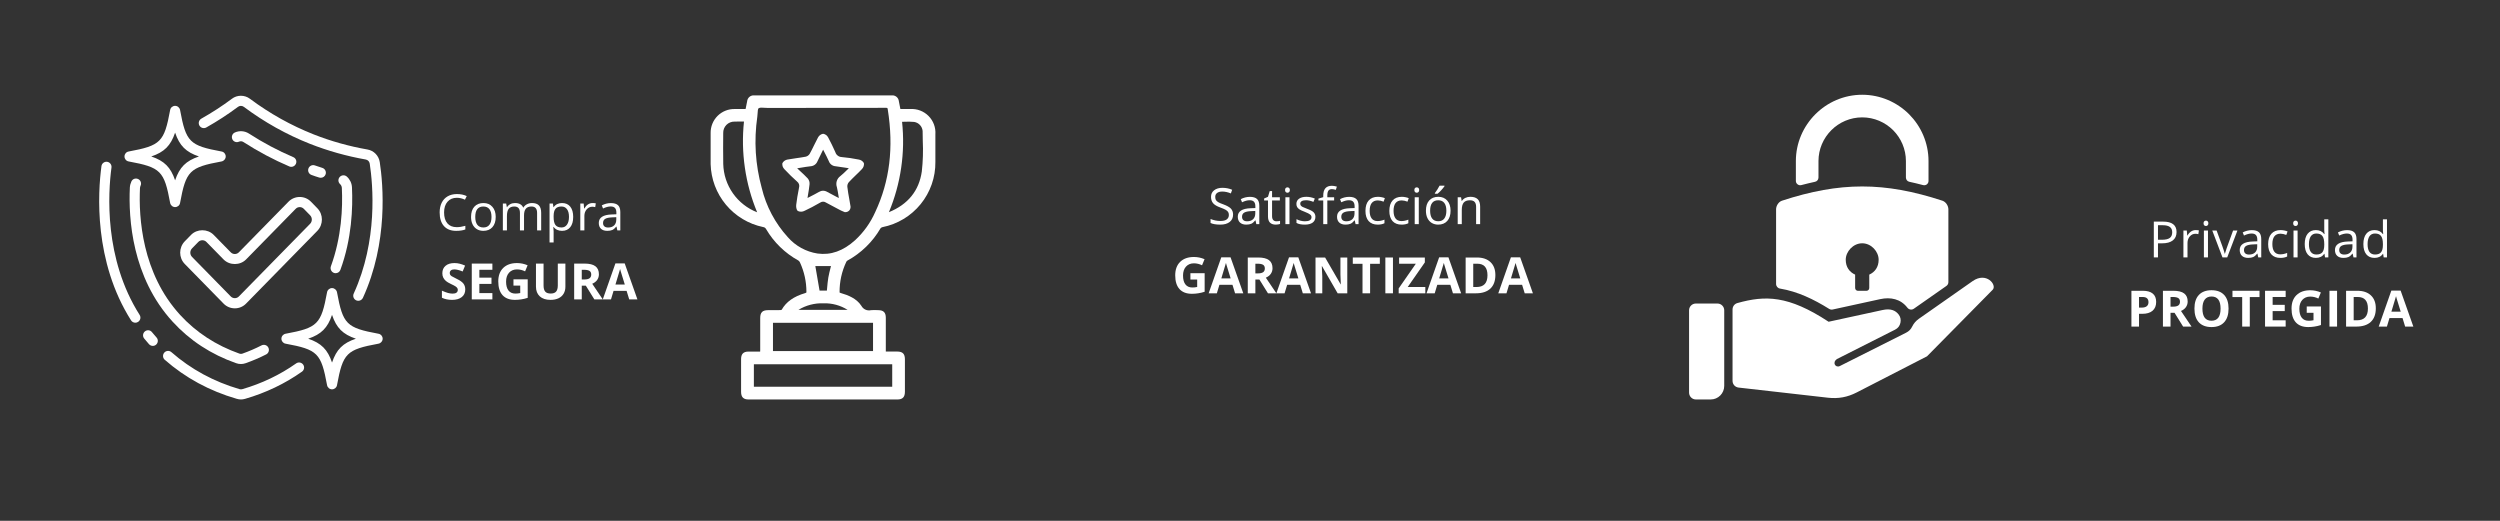
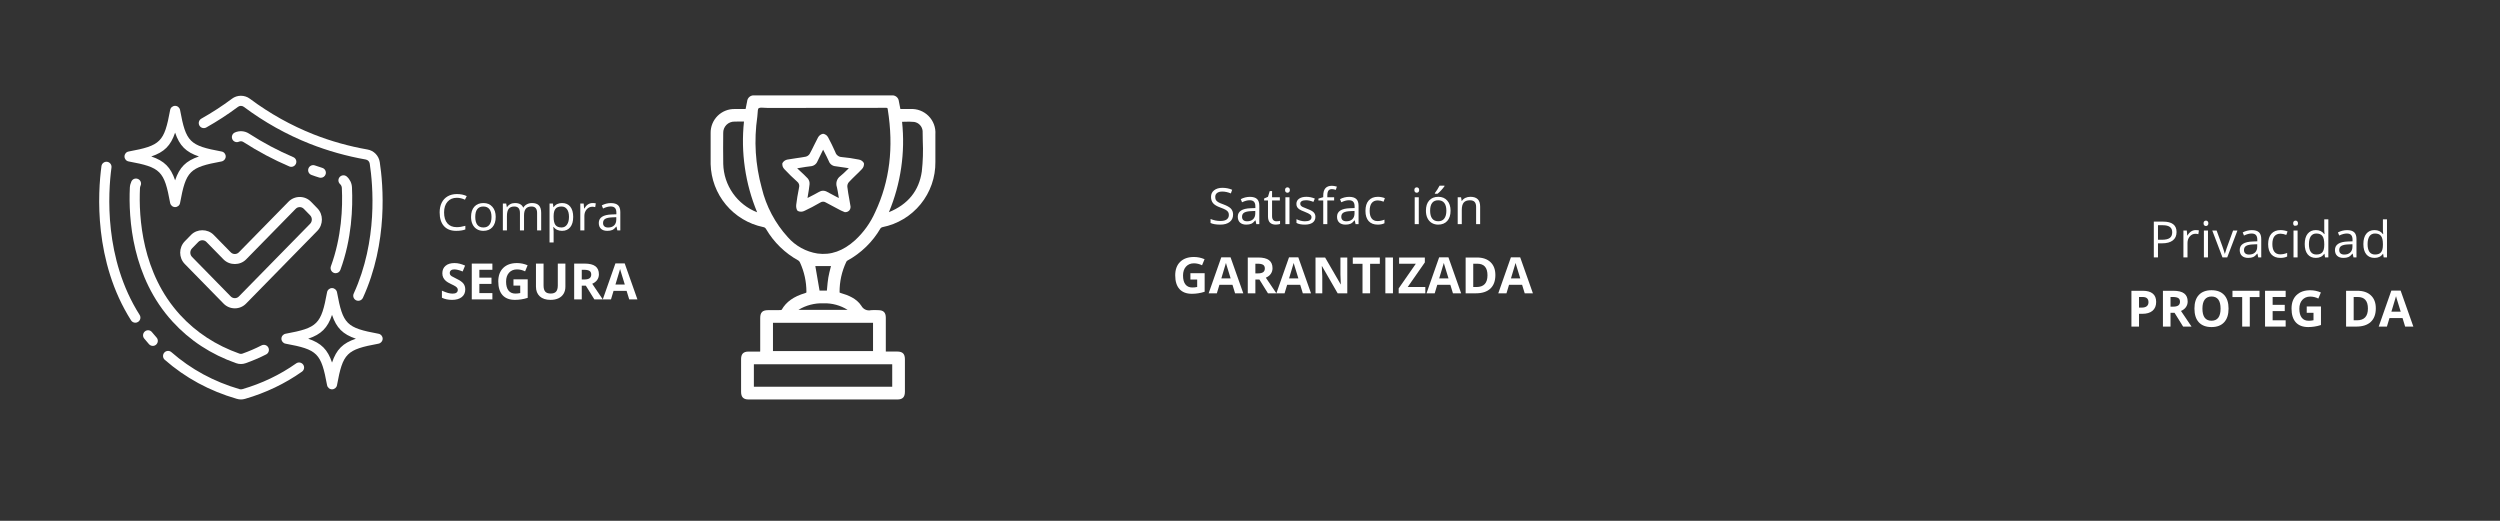
<svg xmlns="http://www.w3.org/2000/svg" width="1200" viewBox="0 0 900 187.5" height="250" preserveAspectRatio="xMidYMid meet">
  <rect x="0" y="0" width="900" height="187.5" fill="#333333" stroke="none" />
  <defs>
    <g />
    <clipPath id="1577c81c14">
      <path d="M 71 34.113 L 138 34.113 L 138 109 L 71 109 Z M 71 34.113 " clip-rule="nonzero" />
    </clipPath>
    <clipPath id="506ec83f6e">
      <path d="M 255.805 34.113 L 337 34.113 L 337 144 L 255.805 144 Z M 255.805 34.113 " clip-rule="nonzero" />
    </clipPath>
    <clipPath id="a4ef963d2c">
      <path d="M 608.043 34.113 L 718 34.113 L 718 144 L 608.043 144 Z M 608.043 34.113 " clip-rule="nonzero" />
    </clipPath>
  </defs>
  <path fill="#ffffff" d="M 85.199 143.566 C 85.711 143.711 86.219 143.805 86.73 143.805 C 87.223 143.805 87.73 143.73 88.223 143.586 C 95.66 141.434 102.566 138.137 108.707 133.797 C 109.527 133.215 109.727 132.086 109.145 131.266 C 108.562 130.445 107.434 130.246 106.613 130.828 C 100.797 134.93 94.273 138.062 87.203 140.105 C 86.895 140.195 86.602 140.195 86.273 140.105 C 76.98 137.406 68.727 132.922 61.711 126.781 C 60.945 126.109 59.797 126.199 59.141 126.945 C 58.484 127.711 58.555 128.859 59.305 129.516 C 66.703 136.004 75.43 140.742 85.199 143.566 Z M 85.199 143.566 " fill-opacity="1" fill-rule="nonzero" />
  <path fill="#ffffff" d="M 38.566 58.242 C 37.582 58.117 36.652 58.809 36.523 59.809 C 35.23 69.414 33.699 94.051 47.184 115.336 C 47.531 115.883 48.113 116.176 48.734 116.176 C 49.062 116.176 49.406 116.086 49.699 115.883 C 50.555 115.336 50.812 114.227 50.266 113.371 C 37.418 93.125 38.895 69.504 40.133 60.301 C 40.262 59.301 39.566 58.391 38.566 58.242 Z M 38.566 58.242 " fill-opacity="1" fill-rule="nonzero" />
  <path fill="#ffffff" d="M 52.18 119.293 C 51.395 119.93 51.266 121.078 51.906 121.863 C 52.453 122.535 53.035 123.211 53.637 123.902 C 54 124.305 54.492 124.523 55.004 124.523 C 55.441 124.523 55.859 124.375 56.207 124.066 C 56.953 123.395 57.027 122.246 56.352 121.496 C 55.785 120.859 55.238 120.223 54.73 119.602 C 54.109 118.781 52.961 118.656 52.18 119.293 Z M 52.18 119.293 " fill-opacity="1" fill-rule="nonzero" />
  <g clip-path="url(#1577c81c14)">
    <path fill="#ffffff" d="M 132.27 53.816 C 125.676 52.668 119.168 50.844 112.918 48.383 C 104.789 45.16 97.062 40.859 89.973 35.555 C 88.059 34.113 85.383 34.113 83.484 35.555 C 80.004 38.16 76.289 40.566 72.48 42.715 C 71.605 43.207 71.293 44.32 71.785 45.195 C 72.277 46.07 73.391 46.379 74.266 45.887 C 78.219 43.664 82.066 41.168 85.672 38.469 C 86.293 37.996 87.148 37.996 87.785 38.469 C 95.148 43.973 103.148 48.438 111.57 51.773 C 118.055 54.324 124.816 56.219 131.652 57.422 C 132.418 57.551 133 58.152 133.109 58.938 C 134.277 66.645 136.062 86.617 127.332 105.699 C 126.914 106.609 127.312 107.703 128.227 108.121 C 128.461 108.23 128.734 108.285 128.992 108.285 C 129.684 108.285 130.34 107.883 130.648 107.227 C 139.797 87.238 137.938 66.426 136.719 58.391 C 136.371 56.039 134.566 54.199 132.27 53.816 Z M 132.27 53.816 " fill-opacity="1" fill-rule="nonzero" />
  </g>
  <path fill="#ffffff" d="M 84.98 130.738 C 85.562 130.957 86.148 131.047 86.75 131.047 C 87.332 131.047 87.914 130.938 88.48 130.738 C 90.996 129.844 93.473 128.785 95.824 127.586 C 96.715 127.129 97.062 126.016 96.605 125.125 C 96.152 124.23 95.039 123.883 94.148 124.34 C 91.941 125.469 89.629 126.473 87.258 127.312 C 86.914 127.438 86.602 127.438 86.219 127.312 C 77.801 124.34 70.602 119.656 64.863 113.387 C 51.102 98.391 49.898 78.309 50.391 67.703 C 50.41 67.41 50.484 67.137 50.594 66.883 C 51.031 65.969 50.648 64.875 49.734 64.457 C 48.824 64.02 47.73 64.402 47.312 65.312 C 47.004 65.969 46.801 66.699 46.746 67.484 C 46.219 78.691 47.512 99.867 62.164 115.828 C 68.305 122.555 75.996 127.586 84.98 130.738 Z M 84.98 130.738 " fill-opacity="1" fill-rule="nonzero" />
  <path fill="#ffffff" d="M 120.207 98.242 C 120.406 98.316 120.625 98.352 120.828 98.352 C 121.574 98.352 122.266 97.898 122.539 97.152 C 126.641 85.98 127.059 74.844 126.711 67.465 C 126.641 65.953 125.984 64.586 124.871 63.582 C 124.125 62.91 122.977 62.965 122.301 63.711 C 121.629 64.457 121.684 65.605 122.43 66.281 C 122.812 66.625 123.031 67.117 123.066 67.648 C 123.414 74.68 122.996 85.285 119.113 95.895 C 118.785 96.84 119.277 97.898 120.207 98.242 Z M 120.207 98.242 " fill-opacity="1" fill-rule="nonzero" />
  <path fill="#ffffff" d="M 86.02 51.008 C 86.547 50.773 87.148 50.809 87.641 51.137 C 92.926 54.543 98.484 57.496 104.152 59.918 C 104.391 60.012 104.625 60.066 104.863 60.066 C 105.574 60.066 106.246 59.645 106.539 58.953 C 106.941 58.023 106.504 56.949 105.574 56.566 C 100.09 54.234 94.711 51.371 89.609 48.074 C 88.098 47.109 86.203 46.961 84.562 47.691 C 83.633 48.094 83.23 49.168 83.633 50.098 C 84.031 51.008 85.109 51.426 86.02 51.008 Z M 86.02 51.008 " fill-opacity="1" fill-rule="nonzero" />
  <path fill="#ffffff" d="M 114.957 63.93 C 115.141 63.984 115.305 64 115.488 64 C 116.27 64 117 63.492 117.238 62.707 C 117.527 61.742 116.98 60.723 116.016 60.43 C 115.141 60.176 114.246 59.863 113.371 59.555 C 112.426 59.211 111.387 59.699 111.039 60.648 C 110.695 61.598 111.188 62.637 112.133 62.98 C 113.082 63.328 114.012 63.656 114.957 63.93 Z M 114.957 63.93 " fill-opacity="1" fill-rule="nonzero" />
  <path fill="#ffffff" d="M 76.906 84.539 C 74.738 82.336 70.965 82.336 68.797 84.539 L 66.52 86.871 C 64.316 89.133 64.316 92.797 66.52 95.035 L 80.48 109.289 C 81.555 110.398 82.996 111 84.543 111 C 86.074 111 87.512 110.398 88.59 109.289 L 114.23 83.117 C 116.434 80.859 116.434 77.195 114.23 74.953 L 111.953 72.621 C 110.875 71.512 109.438 70.91 107.906 70.91 C 106.375 70.91 104.934 71.512 103.844 72.621 L 85.984 90.844 C 85.199 91.648 83.867 91.648 83.086 90.844 Z M 88.59 93.398 L 106.449 75.172 C 106.832 74.773 107.359 74.555 107.906 74.555 C 108.453 74.555 108.961 74.773 109.363 75.172 L 111.641 77.504 C 112.461 78.344 112.461 79.73 111.641 80.566 L 85.984 106.734 C 85.199 107.539 83.867 107.539 83.086 106.734 L 69.125 92.484 C 68.305 91.648 68.305 90.262 69.125 89.426 L 71.402 87.09 C 72.188 86.289 73.52 86.289 74.301 87.09 L 80.48 93.398 C 82.648 95.602 86.422 95.602 88.59 93.398 Z M 88.59 93.398 " fill-opacity="1" fill-rule="nonzero" />
  <path fill="#ffffff" d="M 44.816 56.328 C 44.816 57.203 45.434 57.969 46.309 58.117 C 57.863 60.246 59.121 61.504 61.254 73.059 C 61.418 73.914 62.164 74.555 63.039 74.555 C 63.914 74.555 64.68 73.934 64.824 73.059 C 66.957 61.504 68.215 60.246 79.77 58.117 C 80.625 57.953 81.262 57.203 81.262 56.328 C 81.262 55.453 80.645 54.691 79.77 54.543 C 68.215 52.41 66.957 51.152 64.824 39.602 C 64.66 38.742 63.914 38.105 63.039 38.105 C 62.164 38.105 61.398 38.727 61.254 39.602 C 59.121 51.152 57.863 52.41 46.309 54.543 C 45.434 54.691 44.816 55.453 44.816 56.328 Z M 63.039 47.746 C 64.625 52.449 66.922 54.746 71.621 56.328 C 66.922 57.914 64.625 60.211 63.039 64.914 C 61.453 60.211 59.156 57.914 54.457 56.328 C 59.156 54.746 61.453 52.449 63.039 47.746 Z M 63.039 47.746 " fill-opacity="1" fill-rule="nonzero" />
  <path fill="#ffffff" d="M 136.262 120.148 C 124.707 118.016 123.449 116.758 121.32 105.207 C 121.156 104.348 120.406 103.711 119.531 103.711 C 118.656 103.711 117.891 104.332 117.746 105.207 C 115.613 116.758 114.355 118.016 102.805 120.148 C 101.945 120.312 101.309 121.059 101.309 121.934 C 101.309 122.809 101.93 123.574 102.805 123.723 C 114.355 125.852 115.613 127.109 117.746 138.664 C 117.91 139.52 118.656 140.16 119.531 140.16 C 120.406 140.16 121.172 139.539 121.32 138.664 C 123.449 127.109 124.707 125.852 136.262 123.723 C 137.117 123.559 137.758 122.809 137.758 121.934 C 137.758 121.059 137.137 120.293 136.262 120.148 Z M 119.531 130.52 C 117.945 125.816 115.652 123.52 110.949 121.934 C 115.652 120.348 117.945 118.055 119.531 113.352 C 121.117 118.055 123.414 120.348 128.117 121.934 C 123.414 123.52 121.117 125.816 119.531 130.52 Z M 119.531 130.52 " fill-opacity="1" fill-rule="nonzero" />
  <g clip-path="url(#506ec83f6e)">
    <path fill="#ffffff" d="M 327.668 39.246 L 324.141 39.246 L 324.035 38.734 C 323.875 37.953 323.719 37.203 323.59 36.453 C 323.559 36.145 323.473 35.852 323.332 35.578 C 323.188 35.305 322.996 35.066 322.758 34.867 C 322.52 34.672 322.254 34.523 321.961 34.43 C 321.664 34.336 321.363 34.305 321.055 34.332 C 304.539 34.34 288.023 34.34 271.508 34.332 C 271.199 34.305 270.895 34.34 270.602 34.434 C 270.305 34.527 270.039 34.672 269.801 34.871 C 269.566 35.07 269.375 35.309 269.23 35.582 C 269.086 35.855 269 36.148 268.973 36.457 C 268.832 37.227 268.672 37.992 268.512 38.77 L 268.41 39.246 L 267.555 39.246 C 266.535 39.246 265.543 39.246 264.547 39.246 C 263.973 39.23 263.406 39.273 262.84 39.375 C 262.273 39.473 261.723 39.629 261.191 39.844 C 260.656 40.055 260.148 40.316 259.668 40.633 C 259.188 40.945 258.746 41.309 258.336 41.711 C 257.93 42.117 257.566 42.559 257.25 43.035 C 256.93 43.516 256.664 44.02 256.449 44.551 C 256.23 45.086 256.074 45.633 255.969 46.199 C 255.863 46.762 255.816 47.332 255.828 47.906 C 255.793 52.273 255.797 55.824 255.828 59.082 C 255.863 60.41 256.008 61.723 256.262 63.027 C 256.516 64.332 256.879 65.605 257.344 66.848 C 257.812 68.094 258.383 69.289 259.051 70.438 C 259.719 71.582 260.48 72.668 261.328 73.688 C 262.18 74.711 263.109 75.652 264.117 76.516 C 265.125 77.383 266.199 78.156 267.34 78.84 C 268.477 79.527 269.664 80.109 270.902 80.598 C 272.137 81.082 273.406 81.461 274.707 81.734 C 275.195 81.793 275.562 82.043 275.797 82.477 C 277.191 84.852 278.875 87.004 280.852 88.926 C 282.828 90.848 285.023 92.473 287.441 93.801 C 287.703 93.988 287.891 94.234 288.012 94.531 C 289.535 97.871 290.305 101.375 290.312 105.043 C 290.312 105.367 290.312 105.387 289.824 105.527 C 285.711 106.742 283.02 108.668 281.41 111.508 C 281.262 111.586 281.102 111.629 280.938 111.633 C 279.98 111.664 279.027 111.66 278.07 111.656 C 277.543 111.656 277.016 111.656 276.488 111.656 C 274.465 111.668 273.676 112.469 273.676 114.508 L 273.676 125.992 C 273.676 126.18 273.668 126.363 273.656 126.566 L 272.801 126.566 C 271.66 126.566 270.547 126.566 269.441 126.566 C 267.621 126.586 266.805 127.41 266.789 129.242 C 266.781 131.289 266.781 139.035 266.789 141.078 C 266.801 142.969 267.637 143.812 269.5 143.812 L 323.066 143.812 C 324.922 143.812 325.758 142.965 325.77 141.07 C 325.777 139.059 325.777 131.348 325.77 129.336 C 325.762 127.375 324.957 126.57 322.996 126.555 C 321.926 126.547 320.855 126.555 319.746 126.555 L 318.891 126.555 L 318.891 121.355 C 318.891 117.133 318.891 118.609 318.891 114.391 C 318.891 112.504 318.078 111.68 316.18 111.656 L 315.566 111.637 C 314.891 111.605 314.215 111.613 313.539 111.668 C 313.207 111.742 312.871 111.766 312.531 111.73 C 312.191 111.699 311.867 111.609 311.559 111.469 C 311.246 111.328 310.965 111.145 310.719 110.91 C 310.469 110.68 310.262 110.41 310.102 110.113 C 308.363 107.426 305.344 106.262 302.625 105.473 C 302.496 105.445 302.379 105.395 302.27 105.328 C 302.25 105.266 302.242 105.199 302.246 105.133 C 302.234 101.352 303.031 97.746 304.641 94.32 C 304.723 94.125 304.852 93.965 305.023 93.84 C 307.512 92.48 309.77 90.816 311.797 88.84 C 313.828 86.867 315.555 84.656 316.98 82.207 C 317.16 81.988 317.383 81.844 317.656 81.777 C 319.004 81.512 320.312 81.133 321.594 80.641 C 322.871 80.145 324.102 79.543 325.273 78.836 C 326.449 78.129 327.555 77.328 328.59 76.426 C 329.625 75.527 330.574 74.547 331.441 73.484 C 332.305 72.418 333.07 71.289 333.738 70.09 C 334.406 68.891 334.969 67.645 335.418 66.352 C 335.871 65.059 336.207 63.734 336.43 62.379 C 336.652 61.027 336.754 59.664 336.738 58.293 C 336.75 54.98 336.75 51.672 336.738 48.359 C 336.781 47.75 336.758 47.148 336.672 46.543 C 336.582 45.941 336.434 45.355 336.219 44.785 C 336.008 44.215 335.734 43.676 335.406 43.16 C 335.078 42.648 334.699 42.176 334.27 41.746 C 333.84 41.316 333.371 40.934 332.859 40.602 C 332.352 40.273 331.809 40 331.242 39.785 C 330.672 39.566 330.086 39.414 329.484 39.324 C 328.883 39.234 328.277 39.207 327.668 39.246 Z M 271.395 139.234 L 271.395 131.141 L 321.199 131.141 L 321.199 139.23 Z M 278.27 126.379 L 278.27 116.219 L 314.293 116.219 L 314.293 126.375 Z M 294.301 91.27 C 292.23 90.945 290.277 90.277 288.441 89.266 C 286.605 88.254 284.996 86.961 283.617 85.383 C 281.332 82.875 279.395 80.121 277.805 77.121 C 276.215 74.125 275.023 70.977 274.23 67.676 C 271.914 59.227 271.383 50.672 272.633 42 C 272.688 41.641 272.711 41.234 272.734 40.828 C 272.766 40.176 272.824 39.191 273.086 38.977 C 273.43 38.789 273.793 38.719 274.184 38.758 C 274.512 38.758 274.867 38.781 275.191 38.801 C 275.566 38.828 275.902 38.836 276.281 38.852 C 281.234 38.84 286.188 38.84 291.137 38.844 L 301.574 38.844 C 307.352 38.844 313.129 38.844 318.895 38.816 C 319.477 38.816 319.5 38.832 319.594 39.402 C 321.777 53.121 320.305 65.203 315.082 76.344 C 313.359 80.215 310.945 83.59 307.84 86.473 C 303.527 90.355 299.098 91.926 294.301 91.27 Z M 272.574 76.426 C 271.699 76.086 270.852 75.684 270.035 75.219 C 269.219 74.754 268.441 74.23 267.703 73.648 C 266.961 73.07 266.27 72.438 265.621 71.758 C 264.973 71.074 264.379 70.348 263.84 69.578 C 263.301 68.809 262.82 68.004 262.398 67.164 C 261.977 66.324 261.617 65.457 261.324 64.566 C 261.031 63.672 260.805 62.762 260.645 61.836 C 260.484 60.91 260.391 59.977 260.367 59.039 C 260.301 55.254 260.328 51.465 260.359 47.91 C 260.348 47.641 260.367 47.371 260.41 47.105 C 260.457 46.836 260.527 46.574 260.625 46.32 C 260.723 46.07 260.844 45.828 260.992 45.602 C 261.137 45.371 261.309 45.16 261.496 44.969 C 261.688 44.773 261.895 44.602 262.121 44.449 C 262.348 44.297 262.586 44.172 262.836 44.07 C 263.086 43.969 263.348 43.891 263.613 43.84 C 263.879 43.793 264.148 43.77 264.422 43.777 C 264.93 43.762 265.434 43.754 265.949 43.754 C 266.375 43.754 266.797 43.754 267.23 43.754 L 267.832 43.754 C 267.246 49.312 267.352 54.859 268.156 60.391 C 268.957 65.922 270.434 71.266 272.574 76.426 Z M 293.52 95.781 L 299.156 95.781 C 299.109 95.965 299.059 96.152 299.012 96.344 C 298.715 97.496 298.41 98.688 298.199 99.906 C 297.992 101.129 297.887 102.312 297.773 103.578 C 297.742 103.926 297.711 104.27 297.676 104.621 L 295.039 104.621 Z M 287.426 111.555 C 288.781 110.727 290.227 110.109 291.766 109.707 C 293.301 109.305 294.863 109.133 296.453 109.191 C 297.988 109.145 299.496 109.32 300.98 109.723 C 302.461 110.125 303.852 110.738 305.152 111.555 Z M 324.746 43.852 C 325.043 43.852 325.336 43.84 325.629 43.828 C 326.793 43.766 327.957 43.789 329.121 43.898 C 329.52 43.965 329.898 44.09 330.254 44.281 C 330.605 44.473 330.922 44.715 331.195 45.012 C 331.469 45.309 331.688 45.641 331.852 46.012 C 332.012 46.379 332.109 46.766 332.145 47.168 C 332.148 48.332 332.176 49.5 332.199 50.668 C 332.379 54.371 332.262 58.062 331.848 61.746 C 330.863 68.66 326.879 73.586 320.008 76.383 C 322.148 71.246 323.617 65.926 324.422 60.418 C 325.223 54.91 325.332 49.387 324.746 43.852 Z M 311.016 58.723 C 310.82 58.375 310.559 58.086 310.23 57.863 C 309.902 57.637 309.543 57.496 309.148 57.438 C 307.109 57.02 305.055 56.723 302.984 56.539 C 302.465 56.516 301.996 56.344 301.586 56.023 C 301.172 55.707 300.887 55.297 300.73 54.797 L 300.676 54.672 C 299.891 52.957 299.078 51.176 298.148 49.492 C 297.758 48.75 297.152 48.301 296.324 48.152 C 295.5 48.309 294.887 48.754 294.484 49.492 C 293.973 50.434 293.5 51.402 293.031 52.359 C 292.543 53.371 292.031 54.414 291.477 55.395 C 291.133 55.922 290.656 56.262 290.047 56.41 C 288.949 56.625 287.797 56.781 286.695 56.938 C 285.641 57.082 284.559 57.238 283.488 57.438 C 283.094 57.504 282.738 57.652 282.414 57.887 C 282.09 58.121 281.836 58.41 281.648 58.762 C 281.555 59.598 281.801 60.316 282.391 60.918 C 283.902 62.527 285.426 64.027 286.953 65.367 C 287.289 65.621 287.52 65.949 287.648 66.348 C 287.773 66.75 287.777 67.148 287.652 67.551 C 287.168 69.988 286.855 71.887 286.641 73.684 C 286.555 74.352 286.652 75.582 287.266 75.98 C 288.094 76.324 288.902 76.289 289.691 75.867 C 291.418 75.066 293.215 74.125 295.328 72.898 C 295.633 72.699 295.969 72.598 296.332 72.602 C 296.699 72.605 297.035 72.707 297.336 72.914 C 298.922 73.797 300.531 74.641 302.102 75.453 L 302.828 75.824 C 303.137 75.984 303.457 76.121 303.785 76.234 C 303.898 76.277 304 76.32 304.098 76.352 L 304.168 76.395 L 304.254 76.379 C 304.887 76.387 305.41 76.156 305.824 75.68 C 306.191 75.141 306.293 74.555 306.125 73.926 C 306.008 73.199 305.883 72.484 305.754 71.758 C 305.48 70.273 305.211 68.746 305.039 67.234 C 305 66.605 305.188 66.047 305.598 65.566 C 306.367 64.738 307.207 63.926 308.008 63.141 C 308.777 62.414 309.562 61.66 310.289 60.875 C 310.57 60.59 310.773 60.262 310.902 59.883 C 311.031 59.504 311.066 59.117 311.016 58.723 Z M 304.883 61.23 C 304.133 61.996 303.344 62.719 302.516 63.398 C 302.211 63.617 301.953 63.879 301.734 64.18 C 301.516 64.484 301.352 64.812 301.238 65.168 C 301.129 65.523 301.074 65.891 301.082 66.262 C 301.086 66.637 301.152 66.996 301.273 67.352 C 301.504 68.293 301.66 69.246 301.832 70.344 C 301.887 70.645 301.93 70.957 301.988 71.285 C 301.66 71.117 301.332 70.945 301.004 70.789 C 299.906 70.219 298.848 69.676 297.852 69.117 C 297.379 68.824 296.867 68.672 296.309 68.664 C 295.77 68.672 295.273 68.82 294.812 69.105 C 293.801 69.688 292.746 70.23 291.633 70.801 C 291.316 70.945 291.02 71.102 290.703 71.273 C 290.746 70.93 290.805 70.59 290.863 70.262 C 291.09 68.918 291.316 67.637 291.434 66.367 C 291.512 65.578 291.301 64.875 290.805 64.254 C 289.906 63.285 288.949 62.414 287.852 61.402 C 287.566 61.133 287.281 60.875 286.98 60.59 C 287.41 60.52 287.809 60.445 288.207 60.387 C 289.551 60.16 290.691 59.977 291.859 59.848 C 292.406 59.805 292.902 59.621 293.344 59.297 C 293.781 58.969 294.102 58.547 294.301 58.035 C 294.797 56.965 295.328 55.898 295.898 54.754 L 296.324 53.887 C 296.48 54.199 296.637 54.5 296.797 54.797 C 297.367 55.91 297.906 56.953 298.379 58.023 C 298.566 58.539 298.879 58.961 299.312 59.293 C 299.75 59.621 300.242 59.809 300.789 59.848 C 301.945 59.992 303.07 60.16 304.383 60.375 C 304.77 60.434 305.168 60.504 305.582 60.562 C 305.34 60.793 305.109 61.02 304.883 61.234 Z M 304.883 61.23 " fill-opacity="1" fill-rule="nonzero" />
  </g>
  <g clip-path="url(#a4ef963d2c)">
-     <path fill="#ffffff" d="M 625.48 109.094 C 635.473 106.312 643.73 106.254 658.301 115.828 L 677.719 111.609 C 680.711 110.949 682.418 111.816 683.492 113.195 C 684.184 114.062 684.391 115.109 684.152 116.215 C 683.914 117.324 683.254 118.16 682.238 118.672 L 661.352 129.23 C 659.469 130.457 660.754 132.492 662.281 131.805 L 686.188 119.777 C 687.203 119.27 687.922 118.551 688.402 117.531 C 688.941 116.426 689.719 115.527 690.766 114.781 L 710.152 101.195 C 715.09 97.754 718.949 102.543 717.395 104.277 L 693.727 128.273 L 668.445 141.262 C 665.094 142.996 661.801 143.594 658.062 143.176 L 625.867 139.523 C 624.641 139.375 623.715 138.359 623.715 137.102 L 623.715 111.43 C 623.715 110.324 624.402 109.395 625.48 109.094 Z M 641.484 72.262 C 662.371 65.41 678.406 65.41 699.293 72.262 C 700.52 72.684 701.418 74.09 701.418 75.375 L 701.418 101.555 C 701.418 102.152 701.148 102.633 700.668 102.961 L 689 111.129 C 688.25 111.668 687.234 111.52 686.664 110.77 C 686.664 110.77 686.637 110.742 686.637 110.742 C 684.211 107.598 680.594 106.883 676.883 107.688 L 659.738 111.43 C 659.289 111.52 658.871 111.43 658.48 111.191 C 652.914 107.719 647.109 104.938 640.828 103.891 C 639.988 103.77 639.391 103.051 639.391 102.215 L 639.391 75.375 C 639.391 74.09 640.258 72.684 641.484 72.262 Z M 670.391 87.582 C 673.68 87.582 676.312 90.574 676.312 93.508 C 676.312 96.172 674.938 97.965 672.934 98.863 L 672.934 103.68 C 672.934 104.25 672.484 104.695 671.914 104.695 L 668.863 104.695 C 668.324 104.695 667.848 104.25 667.848 103.68 L 667.848 98.863 C 665.84 97.965 664.465 96.172 664.465 93.508 C 664.465 90.574 667.129 87.582 670.391 87.582 Z M 670.391 34.113 C 676.973 34.113 682.926 36.809 687.266 41.117 C 691.574 45.453 694.266 51.41 694.266 57.992 L 694.266 65.141 C 694.266 65.621 694.055 66.07 693.668 66.371 C 693.277 66.668 692.801 66.758 692.32 66.637 C 690.645 66.191 689 65.801 687.355 65.441 C 686.637 65.293 686.129 64.664 686.129 63.914 L 686.129 57.992 C 686.129 53.652 684.363 49.734 681.52 46.859 C 678.648 44.02 674.727 42.254 670.391 42.254 C 666.082 42.254 662.133 44.02 659.289 46.859 C 656.418 49.734 654.652 53.652 654.652 57.992 L 654.652 63.914 C 654.652 64.664 654.141 65.293 653.426 65.441 C 651.809 65.801 650.133 66.191 648.457 66.637 C 647.98 66.758 647.531 66.668 647.141 66.371 C 646.723 66.07 646.512 65.621 646.512 65.141 L 646.512 57.992 C 646.512 51.41 649.207 45.453 653.543 41.117 C 657.852 36.809 663.836 34.113 670.391 34.113 Z M 610.488 109.273 L 618.297 109.273 C 619.645 109.273 620.723 110.383 620.723 111.699 L 620.723 138.926 C 620.723 141.617 618.535 143.805 615.875 143.805 L 610.488 143.805 C 609.172 143.805 608.066 142.695 608.066 141.352 L 608.066 111.699 C 608.066 110.383 609.141 109.273 610.488 109.273 Z M 610.488 109.273 " fill-opacity="1" fill-rule="evenodd" />
-   </g>
+     </g>
  <g fill="#ffffff" fill-opacity="1">
    <g transform="translate(157.166, 82.937)">
      <g>
        <path d="M 7.297 -11.734 C 5.879 -11.734 4.758 -11.258 3.938 -10.312 C 3.113 -9.375 2.703 -8.086 2.703 -6.453 C 2.703 -4.766 3.098 -3.457 3.891 -2.531 C 4.68 -1.613 5.812 -1.156 7.281 -1.156 C 8.176 -1.156 9.203 -1.316 10.359 -1.641 L 10.359 -0.328 C 9.461 0.004 8.359 0.172 7.047 0.172 C 5.148 0.172 3.688 -0.398 2.656 -1.547 C 1.625 -2.703 1.109 -4.344 1.109 -6.469 C 1.109 -7.789 1.352 -8.953 1.844 -9.953 C 2.344 -10.953 3.062 -11.723 4 -12.266 C 4.938 -12.805 6.039 -13.078 7.312 -13.078 C 8.664 -13.078 9.848 -12.832 10.859 -12.344 L 10.219 -11.047 C 9.25 -11.504 8.273 -11.734 7.297 -11.734 Z M 7.297 -11.734 " />
      </g>
    </g>
    <g transform="translate(168.565, 82.937)">
      <g>
        <path d="M 9.891 -4.844 C 9.891 -3.27 9.492 -2.039 8.703 -1.156 C 7.91 -0.27 6.816 0.172 5.422 0.172 C 4.555 0.172 3.785 -0.031 3.109 -0.438 C 2.441 -0.844 1.926 -1.422 1.562 -2.172 C 1.195 -2.93 1.016 -3.82 1.016 -4.844 C 1.016 -6.414 1.406 -7.641 2.188 -8.516 C 2.977 -9.398 4.078 -9.844 5.484 -9.844 C 6.828 -9.844 7.895 -9.391 8.688 -8.484 C 9.488 -7.586 9.891 -6.375 9.891 -4.844 Z M 2.531 -4.844 C 2.531 -3.602 2.773 -2.66 3.266 -2.016 C 3.766 -1.367 4.492 -1.047 5.453 -1.047 C 6.41 -1.047 7.133 -1.367 7.625 -2.016 C 8.125 -2.66 8.375 -3.602 8.375 -4.844 C 8.375 -6.07 8.125 -7.004 7.625 -7.641 C 7.133 -8.273 6.406 -8.594 5.438 -8.594 C 4.477 -8.594 3.754 -8.281 3.266 -7.656 C 2.773 -7.031 2.531 -6.094 2.531 -4.844 Z M 2.531 -4.844 " />
      </g>
    </g>
    <g transform="translate(179.479, 82.937)">
      <g>
        <path d="M 13.875 0 L 13.875 -6.281 C 13.875 -7.051 13.707 -7.629 13.375 -8.016 C 13.051 -8.398 12.539 -8.594 11.844 -8.594 C 10.938 -8.594 10.266 -8.332 9.828 -7.812 C 9.391 -7.289 9.172 -6.484 9.172 -5.391 L 9.172 0 L 7.703 0 L 7.703 -6.281 C 7.703 -7.051 7.535 -7.629 7.203 -8.016 C 6.879 -8.398 6.367 -8.594 5.672 -8.594 C 4.754 -8.594 4.082 -8.316 3.656 -7.766 C 3.227 -7.223 3.016 -6.328 3.016 -5.078 L 3.016 0 L 1.547 0 L 1.547 -9.672 L 2.75 -9.672 L 2.984 -8.344 L 3.047 -8.344 C 3.328 -8.812 3.719 -9.176 4.219 -9.438 C 4.719 -9.707 5.281 -9.844 5.906 -9.844 C 7.414 -9.844 8.406 -9.297 8.875 -8.203 L 8.938 -8.203 C 9.227 -8.703 9.645 -9.098 10.188 -9.391 C 10.738 -9.691 11.363 -9.844 12.062 -9.844 C 13.156 -9.844 13.973 -9.562 14.516 -9 C 15.066 -8.438 15.344 -7.539 15.344 -6.312 L 15.344 0 Z M 13.875 0 " />
      </g>
    </g>
    <g transform="translate(196.287, 82.937)">
      <g>
        <path d="M 6.047 0.172 C 5.422 0.172 4.848 0.055 4.328 -0.172 C 3.805 -0.398 3.367 -0.758 3.016 -1.25 L 2.906 -1.25 C 2.977 -0.676 3.016 -0.141 3.016 0.359 L 3.016 4.344 L 1.547 4.344 L 1.547 -9.672 L 2.75 -9.672 L 2.953 -8.344 L 3.016 -8.344 C 3.391 -8.875 3.828 -9.254 4.328 -9.484 C 4.828 -9.723 5.398 -9.844 6.047 -9.844 C 7.328 -9.844 8.316 -9.406 9.016 -8.531 C 9.711 -7.656 10.062 -6.426 10.062 -4.844 C 10.062 -3.25 9.707 -2.016 9 -1.141 C 8.289 -0.266 7.305 0.172 6.047 0.172 Z M 5.844 -8.594 C 4.852 -8.594 4.133 -8.316 3.688 -7.766 C 3.25 -7.223 3.023 -6.359 3.016 -5.172 L 3.016 -4.844 C 3.016 -3.477 3.238 -2.504 3.688 -1.922 C 4.145 -1.336 4.875 -1.047 5.875 -1.047 C 6.707 -1.047 7.359 -1.383 7.828 -2.062 C 8.305 -2.738 8.547 -3.672 8.547 -4.859 C 8.547 -6.066 8.305 -6.988 7.828 -7.625 C 7.359 -8.27 6.695 -8.594 5.844 -8.594 Z M 5.844 -8.594 " />
      </g>
    </g>
    <g transform="translate(207.36, 82.937)">
      <g>
        <path d="M 5.969 -9.844 C 6.395 -9.844 6.781 -9.805 7.125 -9.734 L 6.922 -8.375 C 6.516 -8.469 6.16 -8.516 5.859 -8.516 C 5.078 -8.516 4.406 -8.195 3.844 -7.562 C 3.289 -6.926 3.016 -6.133 3.016 -5.188 L 3.016 0 L 1.547 0 L 1.547 -9.672 L 2.766 -9.672 L 2.922 -7.875 L 3 -7.875 C 3.352 -8.5 3.781 -8.984 4.281 -9.328 C 4.789 -9.672 5.352 -9.844 5.969 -9.844 Z M 5.969 -9.844 " />
      </g>
    </g>
    <g transform="translate(214.736, 82.937)">
      <g>
        <path d="M 7.5 0 L 7.203 -1.375 L 7.141 -1.375 C 6.648 -0.77 6.164 -0.359 5.688 -0.141 C 5.207 0.066 4.609 0.172 3.891 0.172 C 2.93 0.172 2.18 -0.07 1.641 -0.562 C 1.098 -1.062 0.828 -1.766 0.828 -2.672 C 0.828 -4.617 2.391 -5.641 5.516 -5.734 L 7.156 -5.797 L 7.156 -6.391 C 7.156 -7.148 6.988 -7.707 6.656 -8.062 C 6.332 -8.426 5.812 -8.609 5.094 -8.609 C 4.289 -8.609 3.379 -8.363 2.359 -7.875 L 1.906 -9 C 2.383 -9.258 2.906 -9.461 3.469 -9.609 C 4.039 -9.754 4.613 -9.828 5.188 -9.828 C 6.344 -9.828 7.195 -9.57 7.75 -9.062 C 8.301 -8.551 8.578 -7.727 8.578 -6.594 L 8.578 0 Z M 4.188 -1.031 C 5.102 -1.031 5.82 -1.281 6.344 -1.781 C 6.863 -2.281 7.125 -2.977 7.125 -3.875 L 7.125 -4.75 L 5.656 -4.688 C 4.488 -4.645 3.645 -4.461 3.125 -4.141 C 2.613 -3.828 2.359 -3.332 2.359 -2.656 C 2.359 -2.125 2.52 -1.719 2.844 -1.438 C 3.164 -1.164 3.613 -1.031 4.188 -1.031 Z M 4.188 -1.031 " />
      </g>
    </g>
  </g>
  <g fill="#ffffff" fill-opacity="1">
    <g transform="translate(224.785, 82.937)">
      <g />
    </g>
  </g>
  <g fill="#ffffff" fill-opacity="1">
    <g transform="translate(158.26, 107.782)">
      <g>
        <path d="M 9.234 -3.578 C 9.234 -2.41 8.812 -1.492 7.969 -0.828 C 7.133 -0.16 5.973 0.172 4.484 0.172 C 3.109 0.172 1.891 -0.082 0.828 -0.594 L 0.828 -3.141 C 1.703 -2.754 2.438 -2.477 3.031 -2.312 C 3.633 -2.156 4.188 -2.078 4.688 -2.078 C 5.289 -2.078 5.75 -2.191 6.062 -2.422 C 6.383 -2.648 6.547 -2.992 6.547 -3.453 C 6.547 -3.703 6.473 -3.926 6.328 -4.125 C 6.191 -4.32 5.988 -4.508 5.719 -4.688 C 5.445 -4.875 4.891 -5.164 4.047 -5.562 C 3.254 -5.938 2.66 -6.289 2.266 -6.625 C 1.879 -6.969 1.566 -7.363 1.328 -7.812 C 1.098 -8.27 0.984 -8.801 0.984 -9.406 C 0.984 -10.551 1.367 -11.445 2.141 -12.094 C 2.91 -12.75 3.977 -13.078 5.344 -13.078 C 6.008 -13.078 6.645 -13 7.25 -12.844 C 7.863 -12.688 8.504 -12.461 9.172 -12.172 L 8.297 -10.047 C 7.609 -10.328 7.035 -10.52 6.578 -10.625 C 6.129 -10.738 5.688 -10.797 5.25 -10.797 C 4.738 -10.797 4.344 -10.676 4.062 -10.438 C 3.789 -10.195 3.656 -9.883 3.656 -9.5 C 3.656 -9.258 3.707 -9.047 3.812 -8.859 C 3.926 -8.68 4.102 -8.508 4.344 -8.344 C 4.594 -8.176 5.172 -7.875 6.078 -7.438 C 7.285 -6.863 8.113 -6.285 8.562 -5.703 C 9.008 -5.129 9.234 -4.422 9.234 -3.578 Z M 9.234 -3.578 " />
      </g>
    </g>
    <g transform="translate(168.212, 107.782)">
      <g>
        <path d="M 9.047 0 L 1.625 0 L 1.625 -12.891 L 9.047 -12.891 L 9.047 -10.656 L 4.359 -10.656 L 4.359 -7.828 L 8.719 -7.828 L 8.719 -5.578 L 4.359 -5.578 L 4.359 -2.266 L 9.047 -2.266 Z M 9.047 0 " />
      </g>
    </g>
    <g transform="translate(178.332, 107.782)">
      <g>
        <path d="M 6.516 -7.234 L 11.641 -7.234 L 11.641 -0.562 C 10.805 -0.289 10.02 -0.102 9.281 0 C 8.551 0.113 7.805 0.172 7.047 0.172 C 5.098 0.172 3.609 -0.395 2.578 -1.531 C 1.555 -2.676 1.047 -4.32 1.047 -6.469 C 1.047 -8.551 1.641 -10.172 2.828 -11.328 C 4.023 -12.492 5.676 -13.078 7.781 -13.078 C 9.102 -13.078 10.379 -12.812 11.609 -12.281 L 10.703 -10.094 C 9.766 -10.562 8.785 -10.797 7.766 -10.797 C 6.586 -10.797 5.641 -10.398 4.922 -9.609 C 4.211 -8.816 3.859 -7.75 3.859 -6.406 C 3.859 -5.008 4.145 -3.941 4.719 -3.203 C 5.289 -2.461 6.125 -2.094 7.219 -2.094 C 7.789 -2.094 8.367 -2.156 8.953 -2.281 L 8.953 -4.969 L 6.516 -4.969 Z M 6.516 -7.234 " />
      </g>
    </g>
    <g transform="translate(191.417, 107.782)">
      <g>
        <path d="M 12.125 -12.891 L 12.125 -4.547 C 12.125 -3.598 11.91 -2.766 11.484 -2.047 C 11.055 -1.328 10.438 -0.773 9.625 -0.391 C 8.82 -0.016 7.875 0.172 6.781 0.172 C 5.113 0.172 3.82 -0.25 2.906 -1.094 C 1.988 -1.945 1.531 -3.113 1.531 -4.594 L 1.531 -12.891 L 4.266 -12.891 L 4.266 -5 C 4.266 -4.008 4.461 -3.281 4.859 -2.812 C 5.254 -2.344 5.914 -2.109 6.844 -2.109 C 7.738 -2.109 8.383 -2.344 8.781 -2.812 C 9.188 -3.281 9.391 -4.016 9.391 -5.016 L 9.391 -12.891 Z M 12.125 -12.891 " />
      </g>
    </g>
    <g transform="translate(205.075, 107.782)">
      <g>
        <path d="M 4.359 -7.172 L 5.234 -7.172 C 6.098 -7.172 6.734 -7.312 7.141 -7.594 C 7.555 -7.883 7.766 -8.336 7.766 -8.953 C 7.766 -9.566 7.555 -10.004 7.141 -10.266 C 6.723 -10.523 6.07 -10.656 5.188 -10.656 L 4.359 -10.656 Z M 4.359 -4.953 L 4.359 0 L 1.625 0 L 1.625 -12.891 L 5.375 -12.891 C 7.133 -12.891 8.43 -12.57 9.266 -11.938 C 10.109 -11.301 10.531 -10.332 10.531 -9.031 C 10.531 -8.27 10.32 -7.594 9.906 -7 C 9.488 -6.414 8.895 -5.957 8.125 -5.625 C 10.07 -2.719 11.336 -0.844 11.922 0 L 8.891 0 L 5.812 -4.953 Z M 4.359 -4.953 " />
      </g>
    </g>
    <g transform="translate(217.003, 107.782)">
      <g>
        <path d="M 9.516 0 L 8.578 -3.062 L 3.875 -3.062 L 2.953 0 L 0 0 L 4.547 -12.953 L 7.891 -12.953 L 12.469 0 Z M 7.922 -5.359 C 7.055 -8.141 6.57 -9.711 6.469 -10.078 C 6.363 -10.441 6.285 -10.727 6.234 -10.938 C 6.035 -10.188 5.477 -8.328 4.562 -5.359 Z M 7.922 -5.359 " />
      </g>
    </g>
  </g>
  <g fill="#ffffff" fill-opacity="1">
    <g transform="translate(434.861, 80.694)">
      <g>
        <path d="M 9.047 -3.438 C 9.047 -2.301 8.633 -1.414 7.812 -0.781 C 6.988 -0.145 5.875 0.172 4.469 0.172 C 2.938 0.172 1.758 -0.023 0.938 -0.422 L 0.938 -1.859 C 1.469 -1.641 2.039 -1.461 2.656 -1.328 C 3.281 -1.203 3.898 -1.141 4.516 -1.141 C 5.516 -1.141 6.266 -1.328 6.766 -1.703 C 7.273 -2.086 7.531 -2.617 7.531 -3.297 C 7.531 -3.734 7.441 -4.094 7.266 -4.375 C 7.086 -4.664 6.785 -4.93 6.359 -5.172 C 5.941 -5.41 5.301 -5.688 4.438 -6 C 3.238 -6.426 2.383 -6.93 1.875 -7.516 C 1.363 -8.109 1.109 -8.879 1.109 -9.828 C 1.109 -10.816 1.477 -11.602 2.219 -12.188 C 2.969 -12.781 3.957 -13.078 5.188 -13.078 C 6.469 -13.078 7.645 -12.844 8.719 -12.375 L 8.25 -11.062 C 7.188 -11.508 6.156 -11.734 5.156 -11.734 C 4.352 -11.734 3.727 -11.562 3.281 -11.219 C 2.844 -10.883 2.625 -10.414 2.625 -9.812 C 2.625 -9.363 2.703 -8.992 2.859 -8.703 C 3.023 -8.422 3.301 -8.16 3.688 -7.922 C 4.082 -7.68 4.688 -7.422 5.5 -7.141 C 6.844 -6.648 7.77 -6.129 8.281 -5.578 C 8.789 -5.023 9.047 -4.312 9.047 -3.438 Z M 9.047 -3.438 " />
      </g>
    </g>
  </g>
  <g fill="#ffffff" fill-opacity="1">
    <g transform="translate(444.774, 80.694)">
      <g>
        <path d="M 7.5 0 L 7.203 -1.375 L 7.141 -1.375 C 6.648 -0.77 6.164 -0.359 5.688 -0.141 C 5.207 0.066 4.609 0.172 3.891 0.172 C 2.93 0.172 2.18 -0.07 1.641 -0.562 C 1.098 -1.062 0.828 -1.766 0.828 -2.672 C 0.828 -4.617 2.391 -5.641 5.516 -5.734 L 7.156 -5.797 L 7.156 -6.391 C 7.156 -7.148 6.988 -7.707 6.656 -8.062 C 6.332 -8.426 5.812 -8.609 5.094 -8.609 C 4.289 -8.609 3.379 -8.363 2.359 -7.875 L 1.906 -9 C 2.383 -9.258 2.906 -9.461 3.469 -9.609 C 4.039 -9.754 4.613 -9.828 5.188 -9.828 C 6.344 -9.828 7.195 -9.57 7.75 -9.062 C 8.301 -8.551 8.578 -7.727 8.578 -6.594 L 8.578 0 Z M 4.188 -1.031 C 5.102 -1.031 5.82 -1.281 6.344 -1.781 C 6.863 -2.281 7.125 -2.977 7.125 -3.875 L 7.125 -4.75 L 5.656 -4.688 C 4.488 -4.645 3.645 -4.461 3.125 -4.141 C 2.613 -3.828 2.359 -3.332 2.359 -2.656 C 2.359 -2.125 2.52 -1.719 2.844 -1.438 C 3.164 -1.164 3.613 -1.031 4.188 -1.031 Z M 4.188 -1.031 " />
      </g>
    </g>
  </g>
  <g fill="#ffffff" fill-opacity="1">
    <g transform="translate(454.82, 80.694)">
      <g>
        <path d="M 4.672 -1.031 C 4.93 -1.031 5.18 -1.047 5.422 -1.078 C 5.66 -1.117 5.852 -1.16 6 -1.203 L 6 -0.094 C 5.844 -0.008 5.609 0.051 5.297 0.094 C 4.984 0.145 4.707 0.172 4.469 0.172 C 2.594 0.172 1.656 -0.812 1.656 -2.781 L 1.656 -8.531 L 0.266 -8.531 L 0.266 -9.234 L 1.656 -9.844 L 2.281 -11.906 L 3.125 -11.906 L 3.125 -9.672 L 5.922 -9.672 L 5.922 -8.531 L 3.125 -8.531 L 3.125 -2.844 C 3.125 -2.258 3.258 -1.812 3.531 -1.5 C 3.812 -1.188 4.191 -1.031 4.672 -1.031 Z M 4.672 -1.031 " />
      </g>
    </g>
  </g>
  <g fill="#ffffff" fill-opacity="1">
    <g transform="translate(461.197, 80.694)">
      <g>
        <path d="M 3.016 0 L 1.547 0 L 1.547 -9.672 L 3.016 -9.672 Z M 1.422 -12.281 C 1.422 -12.613 1.504 -12.859 1.672 -13.016 C 1.836 -13.172 2.047 -13.25 2.297 -13.25 C 2.523 -13.25 2.723 -13.172 2.891 -13.016 C 3.066 -12.859 3.156 -12.613 3.156 -12.281 C 3.156 -11.957 3.066 -11.711 2.891 -11.547 C 2.723 -11.391 2.523 -11.312 2.297 -11.312 C 2.047 -11.312 1.836 -11.391 1.672 -11.547 C 1.504 -11.711 1.422 -11.957 1.422 -12.281 Z M 1.422 -12.281 " />
      </g>
    </g>
  </g>
  <g fill="#ffffff" fill-opacity="1">
    <g transform="translate(465.765, 80.694)">
      <g>
        <path d="M 7.781 -2.641 C 7.781 -1.734 7.445 -1.035 6.781 -0.547 C 6.113 -0.066 5.172 0.172 3.953 0.172 C 2.672 0.172 1.676 -0.031 0.969 -0.438 L 0.969 -1.797 C 1.426 -1.555 1.922 -1.367 2.453 -1.234 C 2.984 -1.098 3.5 -1.031 4 -1.031 C 4.758 -1.031 5.344 -1.148 5.75 -1.391 C 6.164 -1.641 6.375 -2.016 6.375 -2.516 C 6.375 -2.891 6.207 -3.207 5.875 -3.469 C 5.551 -3.738 4.922 -4.055 3.984 -4.422 C 3.078 -4.766 2.43 -5.062 2.047 -5.312 C 1.672 -5.562 1.391 -5.844 1.203 -6.156 C 1.023 -6.469 0.938 -6.848 0.938 -7.297 C 0.938 -8.078 1.254 -8.695 1.891 -9.156 C 2.535 -9.613 3.414 -9.844 4.531 -9.844 C 5.57 -9.844 6.586 -9.629 7.578 -9.203 L 7.062 -8.016 C 6.094 -8.41 5.211 -8.609 4.422 -8.609 C 3.734 -8.609 3.211 -8.5 2.859 -8.281 C 2.504 -8.07 2.328 -7.773 2.328 -7.391 C 2.328 -7.129 2.391 -6.906 2.516 -6.719 C 2.648 -6.539 2.863 -6.367 3.156 -6.203 C 3.457 -6.047 4.023 -5.812 4.859 -5.5 C 6.004 -5.082 6.773 -4.66 7.172 -4.234 C 7.578 -3.805 7.781 -3.273 7.781 -2.641 Z M 7.781 -2.641 " />
      </g>
    </g>
  </g>
  <g fill="#ffffff" fill-opacity="1">
    <g transform="translate(474.382, 80.694)">
      <g>
        <path d="M 5.906 -8.531 L 3.453 -8.531 L 3.453 0 L 1.984 0 L 1.984 -8.531 L 0.25 -8.531 L 0.25 -9.188 L 1.984 -9.719 L 1.984 -10.25 C 1.984 -12.625 3.02 -13.812 5.094 -13.812 C 5.602 -13.812 6.203 -13.711 6.891 -13.516 L 6.516 -12.344 C 5.953 -12.52 5.473 -12.609 5.078 -12.609 C 4.523 -12.609 4.113 -12.426 3.844 -12.062 C 3.582 -11.695 3.453 -11.109 3.453 -10.297 L 3.453 -9.672 L 5.906 -9.672 Z M 5.906 -8.531 " />
      </g>
    </g>
  </g>
  <g fill="#ffffff" fill-opacity="1">
    <g transform="translate(480.503, 80.694)">
      <g>
        <path d="M 7.5 0 L 7.203 -1.375 L 7.141 -1.375 C 6.648 -0.77 6.164 -0.359 5.688 -0.141 C 5.207 0.066 4.609 0.172 3.891 0.172 C 2.93 0.172 2.18 -0.07 1.641 -0.562 C 1.098 -1.062 0.828 -1.766 0.828 -2.672 C 0.828 -4.617 2.391 -5.641 5.516 -5.734 L 7.156 -5.797 L 7.156 -6.391 C 7.156 -7.148 6.988 -7.707 6.656 -8.062 C 6.332 -8.426 5.812 -8.609 5.094 -8.609 C 4.289 -8.609 3.379 -8.363 2.359 -7.875 L 1.906 -9 C 2.383 -9.258 2.906 -9.461 3.469 -9.609 C 4.039 -9.754 4.613 -9.828 5.188 -9.828 C 6.344 -9.828 7.195 -9.57 7.75 -9.062 C 8.301 -8.551 8.578 -7.727 8.578 -6.594 L 8.578 0 Z M 4.188 -1.031 C 5.102 -1.031 5.82 -1.281 6.344 -1.781 C 6.863 -2.281 7.125 -2.977 7.125 -3.875 L 7.125 -4.75 L 5.656 -4.688 C 4.488 -4.645 3.645 -4.461 3.125 -4.141 C 2.613 -3.828 2.359 -3.332 2.359 -2.656 C 2.359 -2.125 2.52 -1.719 2.844 -1.438 C 3.164 -1.164 3.613 -1.031 4.188 -1.031 Z M 4.188 -1.031 " />
      </g>
    </g>
  </g>
  <g fill="#ffffff" fill-opacity="1">
    <g transform="translate(490.549, 80.694)">
      <g>
        <path d="M 5.422 0.172 C 4.016 0.172 2.926 -0.254 2.156 -1.109 C 1.395 -1.973 1.016 -3.191 1.016 -4.766 C 1.016 -6.391 1.398 -7.641 2.172 -8.516 C 2.953 -9.398 4.066 -9.844 5.516 -9.844 C 5.973 -9.844 6.438 -9.789 6.906 -9.688 C 7.375 -9.594 7.738 -9.477 8 -9.344 L 7.547 -8.094 C 7.223 -8.227 6.867 -8.336 6.484 -8.422 C 6.109 -8.504 5.773 -8.547 5.484 -8.547 C 3.516 -8.547 2.531 -7.289 2.531 -4.781 C 2.531 -3.594 2.77 -2.68 3.25 -2.047 C 3.727 -1.422 4.438 -1.109 5.375 -1.109 C 6.188 -1.109 7.016 -1.281 7.859 -1.625 L 7.859 -0.328 C 7.211 0.004 6.398 0.172 5.422 0.172 Z M 5.422 0.172 " />
      </g>
    </g>
  </g>
  <g fill="#ffffff" fill-opacity="1">
    <g transform="translate(499.148, 80.694)">
      <g>
-         <path d="M 5.422 0.172 C 4.016 0.172 2.926 -0.254 2.156 -1.109 C 1.395 -1.973 1.016 -3.191 1.016 -4.766 C 1.016 -6.391 1.398 -7.641 2.172 -8.516 C 2.953 -9.398 4.066 -9.844 5.516 -9.844 C 5.973 -9.844 6.438 -9.789 6.906 -9.688 C 7.375 -9.594 7.738 -9.477 8 -9.344 L 7.547 -8.094 C 7.223 -8.227 6.867 -8.336 6.484 -8.422 C 6.109 -8.504 5.773 -8.547 5.484 -8.547 C 3.516 -8.547 2.531 -7.289 2.531 -4.781 C 2.531 -3.594 2.77 -2.68 3.25 -2.047 C 3.727 -1.422 4.438 -1.109 5.375 -1.109 C 6.188 -1.109 7.016 -1.281 7.859 -1.625 L 7.859 -0.328 C 7.211 0.004 6.398 0.172 5.422 0.172 Z M 5.422 0.172 " />
-       </g>
+         </g>
    </g>
  </g>
  <g fill="#ffffff" fill-opacity="1">
    <g transform="translate(507.747, 80.694)">
      <g>
        <path d="M 3.016 0 L 1.547 0 L 1.547 -9.672 L 3.016 -9.672 Z M 1.422 -12.281 C 1.422 -12.613 1.504 -12.859 1.672 -13.016 C 1.836 -13.172 2.047 -13.25 2.297 -13.25 C 2.523 -13.25 2.723 -13.172 2.891 -13.016 C 3.066 -12.859 3.156 -12.613 3.156 -12.281 C 3.156 -11.957 3.066 -11.711 2.891 -11.547 C 2.723 -11.391 2.523 -11.312 2.297 -11.312 C 2.047 -11.312 1.836 -11.391 1.672 -11.547 C 1.504 -11.711 1.422 -11.957 1.422 -12.281 Z M 1.422 -12.281 " />
      </g>
    </g>
  </g>
  <g fill="#ffffff" fill-opacity="1">
    <g transform="translate(512.316, 80.694)">
      <g>
        <path d="M 9.891 -4.844 C 9.891 -3.27 9.492 -2.039 8.703 -1.156 C 7.91 -0.27 6.816 0.172 5.422 0.172 C 4.555 0.172 3.785 -0.031 3.109 -0.438 C 2.441 -0.844 1.926 -1.422 1.562 -2.172 C 1.195 -2.93 1.016 -3.82 1.016 -4.844 C 1.016 -6.414 1.406 -7.641 2.188 -8.516 C 2.977 -9.398 4.078 -9.844 5.484 -9.844 C 6.828 -9.844 7.895 -9.391 8.688 -8.484 C 9.488 -7.586 9.891 -6.375 9.891 -4.844 Z M 2.531 -4.844 C 2.531 -3.602 2.773 -2.66 3.266 -2.016 C 3.766 -1.367 4.492 -1.047 5.453 -1.047 C 6.41 -1.047 7.133 -1.367 7.625 -2.016 C 8.125 -2.66 8.375 -3.602 8.375 -4.844 C 8.375 -6.07 8.125 -7.004 7.625 -7.641 C 7.133 -8.273 6.406 -8.594 5.438 -8.594 C 4.477 -8.594 3.754 -8.281 3.266 -7.656 C 2.773 -7.031 2.531 -6.094 2.531 -4.844 Z M 4.234 -11.172 C 4.516 -11.535 4.816 -11.973 5.141 -12.484 C 5.473 -13.004 5.734 -13.457 5.922 -13.844 L 7.703 -13.844 L 7.703 -13.656 C 7.441 -13.27 7.055 -12.797 6.547 -12.234 C 6.035 -11.68 5.586 -11.25 5.203 -10.938 L 4.234 -10.938 Z M 4.234 -11.172 " />
      </g>
    </g>
  </g>
  <g fill="#ffffff" fill-opacity="1">
    <g transform="translate(523.226, 80.694)">
      <g>
        <path d="M 8.172 0 L 8.172 -6.25 C 8.172 -7.039 7.988 -7.629 7.625 -8.016 C 7.27 -8.398 6.707 -8.594 5.938 -8.594 C 4.926 -8.594 4.188 -8.316 3.719 -7.766 C 3.25 -7.223 3.016 -6.328 3.016 -5.078 L 3.016 0 L 1.547 0 L 1.547 -9.672 L 2.75 -9.672 L 2.984 -8.344 L 3.047 -8.344 C 3.348 -8.82 3.77 -9.191 4.312 -9.453 C 4.852 -9.711 5.457 -9.844 6.125 -9.844 C 7.281 -9.844 8.148 -9.562 8.734 -9 C 9.328 -8.438 9.625 -7.539 9.625 -6.312 L 9.625 0 Z M 8.172 0 " />
      </g>
    </g>
  </g>
  <g fill="#ffffff" fill-opacity="1">
    <g transform="translate(417.336, 105.593)">
      <g />
    </g>
  </g>
  <g fill="#ffffff" fill-opacity="1">
    <g transform="translate(422.032, 105.593)">
      <g>
        <path d="M 6.516 -7.234 L 11.641 -7.234 L 11.641 -0.562 C 10.805 -0.289 10.02 -0.102 9.281 0 C 8.551 0.113 7.805 0.172 7.047 0.172 C 5.098 0.172 3.609 -0.395 2.578 -1.531 C 1.555 -2.676 1.047 -4.32 1.047 -6.469 C 1.047 -8.551 1.641 -10.172 2.828 -11.328 C 4.023 -12.492 5.676 -13.078 7.781 -13.078 C 9.102 -13.078 10.379 -12.812 11.609 -12.281 L 10.703 -10.094 C 9.766 -10.562 8.785 -10.797 7.766 -10.797 C 6.586 -10.797 5.641 -10.398 4.922 -9.609 C 4.211 -8.816 3.859 -7.75 3.859 -6.406 C 3.859 -5.008 4.145 -3.941 4.719 -3.203 C 5.289 -2.461 6.125 -2.094 7.219 -2.094 C 7.789 -2.094 8.367 -2.156 8.953 -2.281 L 8.953 -4.969 L 6.516 -4.969 Z M 6.516 -7.234 " />
      </g>
    </g>
  </g>
  <g fill="#ffffff" fill-opacity="1">
    <g transform="translate(435.112, 105.593)">
      <g>
        <path d="M 9.516 0 L 8.578 -3.062 L 3.875 -3.062 L 2.953 0 L 0 0 L 4.547 -12.953 L 7.891 -12.953 L 12.469 0 Z M 7.922 -5.359 C 7.055 -8.141 6.57 -9.711 6.469 -10.078 C 6.363 -10.441 6.285 -10.727 6.234 -10.938 C 6.035 -10.188 5.477 -8.328 4.562 -5.359 Z M 7.922 -5.359 " />
      </g>
    </g>
  </g>
  <g fill="#ffffff" fill-opacity="1">
    <g transform="translate(447.574, 105.593)">
      <g>
        <path d="M 4.359 -7.172 L 5.234 -7.172 C 6.098 -7.172 6.734 -7.312 7.141 -7.594 C 7.555 -7.883 7.766 -8.336 7.766 -8.953 C 7.766 -9.566 7.555 -10.004 7.141 -10.266 C 6.723 -10.523 6.07 -10.656 5.188 -10.656 L 4.359 -10.656 Z M 4.359 -4.953 L 4.359 0 L 1.625 0 L 1.625 -12.891 L 5.375 -12.891 C 7.133 -12.891 8.43 -12.57 9.266 -11.938 C 10.109 -11.301 10.531 -10.332 10.531 -9.031 C 10.531 -8.27 10.32 -7.594 9.906 -7 C 9.488 -6.414 8.895 -5.957 8.125 -5.625 C 10.07 -2.719 11.336 -0.844 11.922 0 L 8.891 0 L 5.812 -4.953 Z M 4.359 -4.953 " />
      </g>
    </g>
  </g>
  <g fill="#ffffff" fill-opacity="1">
    <g transform="translate(459.498, 105.593)">
      <g>
        <path d="M 9.516 0 L 8.578 -3.062 L 3.875 -3.062 L 2.953 0 L 0 0 L 4.547 -12.953 L 7.891 -12.953 L 12.469 0 Z M 7.922 -5.359 C 7.055 -8.141 6.57 -9.711 6.469 -10.078 C 6.363 -10.441 6.285 -10.727 6.234 -10.938 C 6.035 -10.188 5.477 -8.328 4.562 -5.359 Z M 7.922 -5.359 " />
      </g>
    </g>
  </g>
  <g fill="#ffffff" fill-opacity="1">
    <g transform="translate(471.96, 105.593)">
      <g>
        <path d="M 13.062 0 L 9.594 0 L 3.984 -9.75 L 3.891 -9.75 C 4.004 -8.031 4.062 -6.801 4.062 -6.062 L 4.062 0 L 1.625 0 L 1.625 -12.891 L 5.078 -12.891 L 10.672 -3.234 L 10.734 -3.234 C 10.641 -4.91 10.594 -6.098 10.594 -6.797 L 10.594 -12.891 L 13.062 -12.891 Z M 13.062 0 " />
      </g>
    </g>
  </g>
  <g fill="#ffffff" fill-opacity="1">
    <g transform="translate(486.645, 105.593)">
      <g>
        <path d="M 6.594 0 L 3.859 0 L 3.859 -10.625 L 0.359 -10.625 L 0.359 -12.891 L 10.094 -12.891 L 10.094 -10.625 L 6.594 -10.625 Z M 6.594 0 " />
      </g>
    </g>
  </g>
  <g fill="#ffffff" fill-opacity="1">
    <g transform="translate(497.105, 105.593)">
      <g>
        <path d="M 1.625 0 L 1.625 -12.891 L 4.359 -12.891 L 4.359 0 Z M 1.625 0 " />
      </g>
    </g>
  </g>
  <g fill="#ffffff" fill-opacity="1">
    <g transform="translate(503.085, 105.593)">
      <g>
        <path d="M 10.031 0 L 0.438 0 L 0.438 -1.766 L 6.609 -10.641 L 0.594 -10.641 L 0.594 -12.891 L 9.859 -12.891 L 9.859 -11.125 L 3.688 -2.266 L 10.031 -2.266 Z M 10.031 0 " />
      </g>
    </g>
  </g>
  <g fill="#ffffff" fill-opacity="1">
    <g transform="translate(513.545, 105.593)">
      <g>
        <path d="M 9.516 0 L 8.578 -3.062 L 3.875 -3.062 L 2.953 0 L 0 0 L 4.547 -12.953 L 7.891 -12.953 L 12.469 0 Z M 7.922 -5.359 C 7.055 -8.141 6.57 -9.711 6.469 -10.078 C 6.363 -10.441 6.285 -10.727 6.234 -10.938 C 6.035 -10.188 5.477 -8.328 4.562 -5.359 Z M 7.922 -5.359 " />
      </g>
    </g>
  </g>
  <g fill="#ffffff" fill-opacity="1">
    <g transform="translate(526.007, 105.593)">
      <g>
        <path d="M 12.328 -6.578 C 12.328 -4.453 11.723 -2.82 10.516 -1.688 C 9.305 -0.562 7.562 0 5.281 0 L 1.625 0 L 1.625 -12.891 L 5.672 -12.891 C 7.773 -12.891 9.41 -12.332 10.578 -11.219 C 11.742 -10.113 12.328 -8.566 12.328 -6.578 Z M 9.484 -6.5 C 9.484 -9.27 8.258 -10.656 5.812 -10.656 L 4.359 -10.656 L 4.359 -2.266 L 5.531 -2.266 C 8.164 -2.266 9.484 -3.676 9.484 -6.5 Z M 9.484 -6.5 " />
      </g>
    </g>
  </g>
  <g fill="#ffffff" fill-opacity="1">
    <g transform="translate(539.378, 105.593)">
      <g>
        <path d="M 9.516 0 L 8.578 -3.062 L 3.875 -3.062 L 2.953 0 L 0 0 L 4.547 -12.953 L 7.891 -12.953 L 12.469 0 Z M 7.922 -5.359 C 7.055 -8.141 6.57 -9.711 6.469 -10.078 C 6.363 -10.441 6.285 -10.727 6.234 -10.938 C 6.035 -10.188 5.477 -8.328 4.562 -5.359 Z M 7.922 -5.359 " />
      </g>
    </g>
  </g>
  <g fill="#ffffff" fill-opacity="1">
    <g transform="translate(773.607, 92.673)">
      <g>
        <path d="M 9.953 -9.141 C 9.953 -7.828 9.504 -6.82 8.609 -6.125 C 7.723 -5.426 6.445 -5.078 4.781 -5.078 L 3.266 -5.078 L 3.266 0 L 1.766 0 L 1.766 -12.891 L 5.109 -12.891 C 8.336 -12.891 9.953 -11.641 9.953 -9.141 Z M 3.266 -6.359 L 4.625 -6.359 C 5.945 -6.359 6.906 -6.57 7.5 -7 C 8.094 -7.426 8.391 -8.113 8.391 -9.062 C 8.391 -9.914 8.109 -10.551 7.547 -10.969 C 6.992 -11.383 6.129 -11.594 4.953 -11.594 L 3.266 -11.594 Z M 3.266 -6.359 " />
      </g>
    </g>
  </g>
  <g fill="#ffffff" fill-opacity="1">
    <g transform="translate(784.482, 92.673)">
      <g>
        <path d="M 5.969 -9.844 C 6.395 -9.844 6.781 -9.805 7.125 -9.734 L 6.922 -8.375 C 6.516 -8.469 6.16 -8.516 5.859 -8.516 C 5.078 -8.516 4.406 -8.195 3.844 -7.562 C 3.289 -6.926 3.016 -6.133 3.016 -5.188 L 3.016 0 L 1.547 0 L 1.547 -9.672 L 2.766 -9.672 L 2.922 -7.875 L 3 -7.875 C 3.352 -8.5 3.781 -8.984 4.281 -9.328 C 4.789 -9.672 5.352 -9.844 5.969 -9.844 Z M 5.969 -9.844 " />
      </g>
    </g>
  </g>
  <g fill="#ffffff" fill-opacity="1">
    <g transform="translate(791.855, 92.673)">
      <g>
        <path d="M 3.016 0 L 1.547 0 L 1.547 -9.672 L 3.016 -9.672 Z M 1.422 -12.281 C 1.422 -12.613 1.504 -12.859 1.672 -13.016 C 1.836 -13.172 2.047 -13.25 2.297 -13.25 C 2.523 -13.25 2.723 -13.172 2.891 -13.016 C 3.066 -12.859 3.156 -12.613 3.156 -12.281 C 3.156 -11.957 3.066 -11.711 2.891 -11.547 C 2.723 -11.391 2.523 -11.312 2.297 -11.312 C 2.047 -11.312 1.836 -11.391 1.672 -11.547 C 1.504 -11.711 1.422 -11.957 1.422 -12.281 Z M 1.422 -12.281 " />
      </g>
    </g>
  </g>
  <g fill="#ffffff" fill-opacity="1">
    <g transform="translate(796.423, 92.673)">
      <g>
        <path d="M 3.672 0 L 0 -9.672 L 1.562 -9.672 L 3.656 -3.938 C 4.125 -2.594 4.398 -1.723 4.484 -1.328 L 4.547 -1.328 C 4.609 -1.641 4.812 -2.285 5.156 -3.266 C 5.508 -4.242 6.285 -6.379 7.484 -9.672 L 9.047 -9.672 L 5.375 0 Z M 3.672 0 " />
      </g>
    </g>
  </g>
  <g fill="#ffffff" fill-opacity="1">
    <g transform="translate(805.472, 92.673)">
      <g>
        <path d="M 7.5 0 L 7.203 -1.375 L 7.141 -1.375 C 6.648 -0.77 6.164 -0.359 5.688 -0.141 C 5.207 0.066 4.609 0.172 3.891 0.172 C 2.93 0.172 2.18 -0.07 1.641 -0.562 C 1.098 -1.062 0.828 -1.766 0.828 -2.672 C 0.828 -4.617 2.391 -5.641 5.516 -5.734 L 7.156 -5.797 L 7.156 -6.391 C 7.156 -7.148 6.988 -7.707 6.656 -8.062 C 6.332 -8.426 5.812 -8.609 5.094 -8.609 C 4.289 -8.609 3.379 -8.363 2.359 -7.875 L 1.906 -9 C 2.383 -9.258 2.906 -9.461 3.469 -9.609 C 4.039 -9.754 4.613 -9.828 5.188 -9.828 C 6.344 -9.828 7.195 -9.57 7.75 -9.062 C 8.301 -8.551 8.578 -7.727 8.578 -6.594 L 8.578 0 Z M 4.188 -1.031 C 5.102 -1.031 5.82 -1.281 6.344 -1.781 C 6.863 -2.281 7.125 -2.977 7.125 -3.875 L 7.125 -4.75 L 5.656 -4.688 C 4.488 -4.645 3.645 -4.461 3.125 -4.141 C 2.613 -3.828 2.359 -3.332 2.359 -2.656 C 2.359 -2.125 2.52 -1.719 2.844 -1.438 C 3.164 -1.164 3.613 -1.031 4.188 -1.031 Z M 4.188 -1.031 " />
      </g>
    </g>
  </g>
  <g fill="#ffffff" fill-opacity="1">
    <g transform="translate(815.518, 92.673)">
      <g>
        <path d="M 5.422 0.172 C 4.016 0.172 2.926 -0.254 2.156 -1.109 C 1.395 -1.973 1.016 -3.191 1.016 -4.766 C 1.016 -6.391 1.398 -7.641 2.172 -8.516 C 2.953 -9.398 4.066 -9.844 5.516 -9.844 C 5.973 -9.844 6.438 -9.789 6.906 -9.688 C 7.375 -9.594 7.738 -9.477 8 -9.344 L 7.547 -8.094 C 7.223 -8.227 6.867 -8.336 6.484 -8.422 C 6.109 -8.504 5.773 -8.547 5.484 -8.547 C 3.516 -8.547 2.531 -7.289 2.531 -4.781 C 2.531 -3.594 2.77 -2.68 3.25 -2.047 C 3.727 -1.422 4.438 -1.109 5.375 -1.109 C 6.188 -1.109 7.016 -1.281 7.859 -1.625 L 7.859 -0.328 C 7.211 0.004 6.398 0.172 5.422 0.172 Z M 5.422 0.172 " />
      </g>
    </g>
  </g>
  <g fill="#ffffff" fill-opacity="1">
    <g transform="translate(824.117, 92.673)">
      <g>
-         <path d="M 3.016 0 L 1.547 0 L 1.547 -9.672 L 3.016 -9.672 Z M 1.422 -12.281 C 1.422 -12.613 1.504 -12.859 1.672 -13.016 C 1.836 -13.172 2.047 -13.25 2.297 -13.25 C 2.523 -13.25 2.723 -13.172 2.891 -13.016 C 3.066 -12.859 3.156 -12.613 3.156 -12.281 C 3.156 -11.957 3.066 -11.711 2.891 -11.547 C 2.723 -11.391 2.523 -11.312 2.297 -11.312 C 2.047 -11.312 1.836 -11.391 1.672 -11.547 C 1.504 -11.711 1.422 -11.957 1.422 -12.281 Z M 1.422 -12.281 " />
+         <path d="M 3.016 0 L 1.547 0 L 1.547 -9.672 L 3.016 -9.672 Z M 1.422 -12.281 C 1.422 -12.613 1.504 -12.859 1.672 -13.016 C 1.836 -13.172 2.047 -13.25 2.297 -13.25 C 2.523 -13.25 2.723 -13.172 2.891 -13.016 C 3.066 -12.859 3.156 -12.613 3.156 -12.281 C 3.156 -11.957 3.066 -11.711 2.891 -11.547 C 2.047 -11.312 1.836 -11.391 1.672 -11.547 C 1.504 -11.711 1.422 -11.957 1.422 -12.281 Z M 1.422 -12.281 " />
      </g>
    </g>
  </g>
  <g fill="#ffffff" fill-opacity="1">
    <g transform="translate(828.686, 92.673)">
      <g>
        <path d="M 8.125 -1.297 L 8.047 -1.297 C 7.367 -0.316 6.359 0.172 5.016 0.172 C 3.754 0.172 2.77 -0.258 2.062 -1.125 C 1.363 -1.988 1.016 -3.219 1.016 -4.812 C 1.016 -6.406 1.363 -7.641 2.062 -8.516 C 2.77 -9.398 3.754 -9.844 5.016 -9.844 C 6.328 -9.844 7.332 -9.363 8.031 -8.406 L 8.156 -8.406 L 8.094 -9.109 L 8.047 -9.797 L 8.047 -13.719 L 9.516 -13.719 L 9.516 0 L 8.328 0 Z M 5.203 -1.047 C 6.203 -1.047 6.926 -1.316 7.375 -1.859 C 7.82 -2.41 8.047 -3.289 8.047 -4.5 L 8.047 -4.812 C 8.047 -6.176 7.816 -7.148 7.359 -7.734 C 6.91 -8.316 6.188 -8.609 5.188 -8.609 C 4.32 -8.609 3.66 -8.273 3.203 -7.609 C 2.754 -6.941 2.531 -6 2.531 -4.781 C 2.531 -3.551 2.754 -2.617 3.203 -1.984 C 3.66 -1.359 4.328 -1.047 5.203 -1.047 Z M 5.203 -1.047 " />
      </g>
    </g>
  </g>
  <g fill="#ffffff" fill-opacity="1">
    <g transform="translate(839.755, 92.673)">
      <g>
        <path d="M 7.5 0 L 7.203 -1.375 L 7.141 -1.375 C 6.648 -0.77 6.164 -0.359 5.688 -0.141 C 5.207 0.066 4.609 0.172 3.891 0.172 C 2.93 0.172 2.18 -0.07 1.641 -0.562 C 1.098 -1.062 0.828 -1.766 0.828 -2.672 C 0.828 -4.617 2.391 -5.641 5.516 -5.734 L 7.156 -5.797 L 7.156 -6.391 C 7.156 -7.148 6.988 -7.707 6.656 -8.062 C 6.332 -8.426 5.812 -8.609 5.094 -8.609 C 4.289 -8.609 3.379 -8.363 2.359 -7.875 L 1.906 -9 C 2.383 -9.258 2.906 -9.461 3.469 -9.609 C 4.039 -9.754 4.613 -9.828 5.188 -9.828 C 6.344 -9.828 7.195 -9.57 7.75 -9.062 C 8.301 -8.551 8.578 -7.727 8.578 -6.594 L 8.578 0 Z M 4.188 -1.031 C 5.102 -1.031 5.82 -1.281 6.344 -1.781 C 6.863 -2.281 7.125 -2.977 7.125 -3.875 L 7.125 -4.75 L 5.656 -4.688 C 4.488 -4.645 3.645 -4.461 3.125 -4.141 C 2.613 -3.828 2.359 -3.332 2.359 -2.656 C 2.359 -2.125 2.52 -1.719 2.844 -1.438 C 3.164 -1.164 3.613 -1.031 4.188 -1.031 Z M 4.188 -1.031 " />
      </g>
    </g>
  </g>
  <g fill="#ffffff" fill-opacity="1">
    <g transform="translate(849.8, 92.673)">
      <g>
        <path d="M 8.125 -1.297 L 8.047 -1.297 C 7.367 -0.316 6.359 0.172 5.016 0.172 C 3.754 0.172 2.77 -0.258 2.062 -1.125 C 1.363 -1.988 1.016 -3.219 1.016 -4.812 C 1.016 -6.406 1.363 -7.641 2.062 -8.516 C 2.77 -9.398 3.754 -9.844 5.016 -9.844 C 6.328 -9.844 7.332 -9.363 8.031 -8.406 L 8.156 -8.406 L 8.094 -9.109 L 8.047 -9.797 L 8.047 -13.719 L 9.516 -13.719 L 9.516 0 L 8.328 0 Z M 5.203 -1.047 C 6.203 -1.047 6.926 -1.316 7.375 -1.859 C 7.82 -2.41 8.047 -3.289 8.047 -4.5 L 8.047 -4.812 C 8.047 -6.176 7.816 -7.148 7.359 -7.734 C 6.91 -8.316 6.188 -8.609 5.188 -8.609 C 4.32 -8.609 3.66 -8.273 3.203 -7.609 C 2.754 -6.941 2.531 -6 2.531 -4.781 C 2.531 -3.551 2.754 -2.617 3.203 -1.984 C 3.66 -1.359 4.328 -1.047 5.203 -1.047 Z M 5.203 -1.047 " />
      </g>
    </g>
  </g>
  <g fill="#ffffff" fill-opacity="1">
    <g transform="translate(765.687, 117.571)">
      <g>
        <path d="M 4.359 -6.828 L 5.25 -6.828 C 6.094 -6.828 6.723 -6.992 7.141 -7.328 C 7.555 -7.66 7.766 -8.145 7.766 -8.781 C 7.766 -9.414 7.586 -9.883 7.234 -10.188 C 6.891 -10.5 6.344 -10.656 5.594 -10.656 L 4.359 -10.656 Z M 10.531 -8.875 C 10.531 -7.488 10.094 -6.426 9.219 -5.688 C 8.352 -4.957 7.125 -4.594 5.531 -4.594 L 4.359 -4.594 L 4.359 0 L 1.625 0 L 1.625 -12.891 L 5.734 -12.891 C 7.305 -12.891 8.5 -12.551 9.312 -11.875 C 10.125 -11.207 10.531 -10.207 10.531 -8.875 Z M 10.531 -8.875 " />
      </g>
    </g>
  </g>
  <g fill="#ffffff" fill-opacity="1">
    <g transform="translate(777.029, 117.571)">
      <g>
        <path d="M 4.359 -7.172 L 5.234 -7.172 C 6.098 -7.172 6.734 -7.312 7.141 -7.594 C 7.555 -7.883 7.766 -8.336 7.766 -8.953 C 7.766 -9.566 7.555 -10.004 7.141 -10.266 C 6.723 -10.523 6.07 -10.656 5.188 -10.656 L 4.359 -10.656 Z M 4.359 -4.953 L 4.359 0 L 1.625 0 L 1.625 -12.891 L 5.375 -12.891 C 7.133 -12.891 8.43 -12.57 9.266 -11.938 C 10.109 -11.301 10.531 -10.332 10.531 -9.031 C 10.531 -8.27 10.32 -7.594 9.906 -7 C 9.488 -6.414 8.895 -5.957 8.125 -5.625 C 10.07 -2.719 11.336 -0.844 11.922 0 L 8.891 0 L 5.812 -4.953 Z M 4.359 -4.953 " />
      </g>
    </g>
  </g>
  <g fill="#ffffff" fill-opacity="1">
    <g transform="translate(788.953, 117.571)">
      <g>
        <path d="M 13.328 -6.469 C 13.328 -4.332 12.797 -2.691 11.734 -1.547 C 10.68 -0.398 9.164 0.172 7.188 0.172 C 5.207 0.172 3.688 -0.398 2.625 -1.547 C 1.57 -2.691 1.047 -4.336 1.047 -6.484 C 1.047 -8.629 1.578 -10.266 2.641 -11.391 C 3.703 -12.523 5.223 -13.094 7.203 -13.094 C 9.18 -13.094 10.695 -12.52 11.75 -11.375 C 12.801 -10.238 13.328 -8.602 13.328 -6.469 Z M 3.922 -6.469 C 3.922 -5.02 4.191 -3.93 4.734 -3.203 C 5.285 -2.473 6.102 -2.109 7.188 -2.109 C 9.363 -2.109 10.453 -3.562 10.453 -6.469 C 10.453 -9.375 9.367 -10.828 7.203 -10.828 C 6.117 -10.828 5.301 -10.457 4.75 -9.719 C 4.195 -8.988 3.922 -7.906 3.922 -6.469 Z M 3.922 -6.469 " />
      </g>
    </g>
  </g>
  <g fill="#ffffff" fill-opacity="1">
    <g transform="translate(803.33, 117.571)">
      <g>
        <path d="M 6.594 0 L 3.859 0 L 3.859 -10.625 L 0.359 -10.625 L 0.359 -12.891 L 10.094 -12.891 L 10.094 -10.625 L 6.594 -10.625 Z M 6.594 0 " />
      </g>
    </g>
  </g>
  <g fill="#ffffff" fill-opacity="1">
    <g transform="translate(813.79, 117.571)">
      <g>
        <path d="M 9.047 0 L 1.625 0 L 1.625 -12.891 L 9.047 -12.891 L 9.047 -10.656 L 4.359 -10.656 L 4.359 -7.828 L 8.719 -7.828 L 8.719 -5.578 L 4.359 -5.578 L 4.359 -2.266 L 9.047 -2.266 Z M 9.047 0 " />
      </g>
    </g>
  </g>
  <g fill="#ffffff" fill-opacity="1">
    <g transform="translate(823.906, 117.571)">
      <g>
        <path d="M 6.516 -7.234 L 11.641 -7.234 L 11.641 -0.562 C 10.805 -0.289 10.02 -0.102 9.281 0 C 8.551 0.113 7.805 0.172 7.047 0.172 C 5.098 0.172 3.609 -0.395 2.578 -1.531 C 1.555 -2.676 1.047 -4.32 1.047 -6.469 C 1.047 -8.551 1.641 -10.172 2.828 -11.328 C 4.023 -12.492 5.676 -13.078 7.781 -13.078 C 9.102 -13.078 10.379 -12.812 11.609 -12.281 L 10.703 -10.094 C 9.766 -10.562 8.785 -10.797 7.766 -10.797 C 6.586 -10.797 5.641 -10.398 4.922 -9.609 C 4.211 -8.816 3.859 -7.75 3.859 -6.406 C 3.859 -5.008 4.145 -3.941 4.719 -3.203 C 5.289 -2.461 6.125 -2.094 7.219 -2.094 C 7.789 -2.094 8.367 -2.156 8.953 -2.281 L 8.953 -4.969 L 6.516 -4.969 Z M 6.516 -7.234 " />
      </g>
    </g>
  </g>
  <g fill="#ffffff" fill-opacity="1">
    <g transform="translate(836.985, 117.571)">
      <g>
-         <path d="M 1.625 0 L 1.625 -12.891 L 4.359 -12.891 L 4.359 0 Z M 1.625 0 " />
-       </g>
+         </g>
    </g>
  </g>
  <g fill="#ffffff" fill-opacity="1">
    <g transform="translate(842.965, 117.571)">
      <g>
        <path d="M 12.328 -6.578 C 12.328 -4.453 11.723 -2.82 10.516 -1.688 C 9.305 -0.562 7.562 0 5.281 0 L 1.625 0 L 1.625 -12.891 L 5.672 -12.891 C 7.773 -12.891 9.41 -12.332 10.578 -11.219 C 11.742 -10.113 12.328 -8.566 12.328 -6.578 Z M 9.484 -6.5 C 9.484 -9.27 8.258 -10.656 5.812 -10.656 L 4.359 -10.656 L 4.359 -2.266 L 5.531 -2.266 C 8.164 -2.266 9.484 -3.676 9.484 -6.5 Z M 9.484 -6.5 " />
      </g>
    </g>
  </g>
  <g fill="#ffffff" fill-opacity="1">
    <g transform="translate(856.336, 117.571)">
      <g>
        <path d="M 9.516 0 L 8.578 -3.062 L 3.875 -3.062 L 2.953 0 L 0 0 L 4.547 -12.953 L 7.891 -12.953 L 12.469 0 Z M 7.922 -5.359 C 7.055 -8.141 6.57 -9.711 6.469 -10.078 C 6.363 -10.441 6.285 -10.727 6.234 -10.938 C 6.035 -10.188 5.477 -8.328 4.562 -5.359 Z M 7.922 -5.359 " />
      </g>
    </g>
  </g>
</svg>